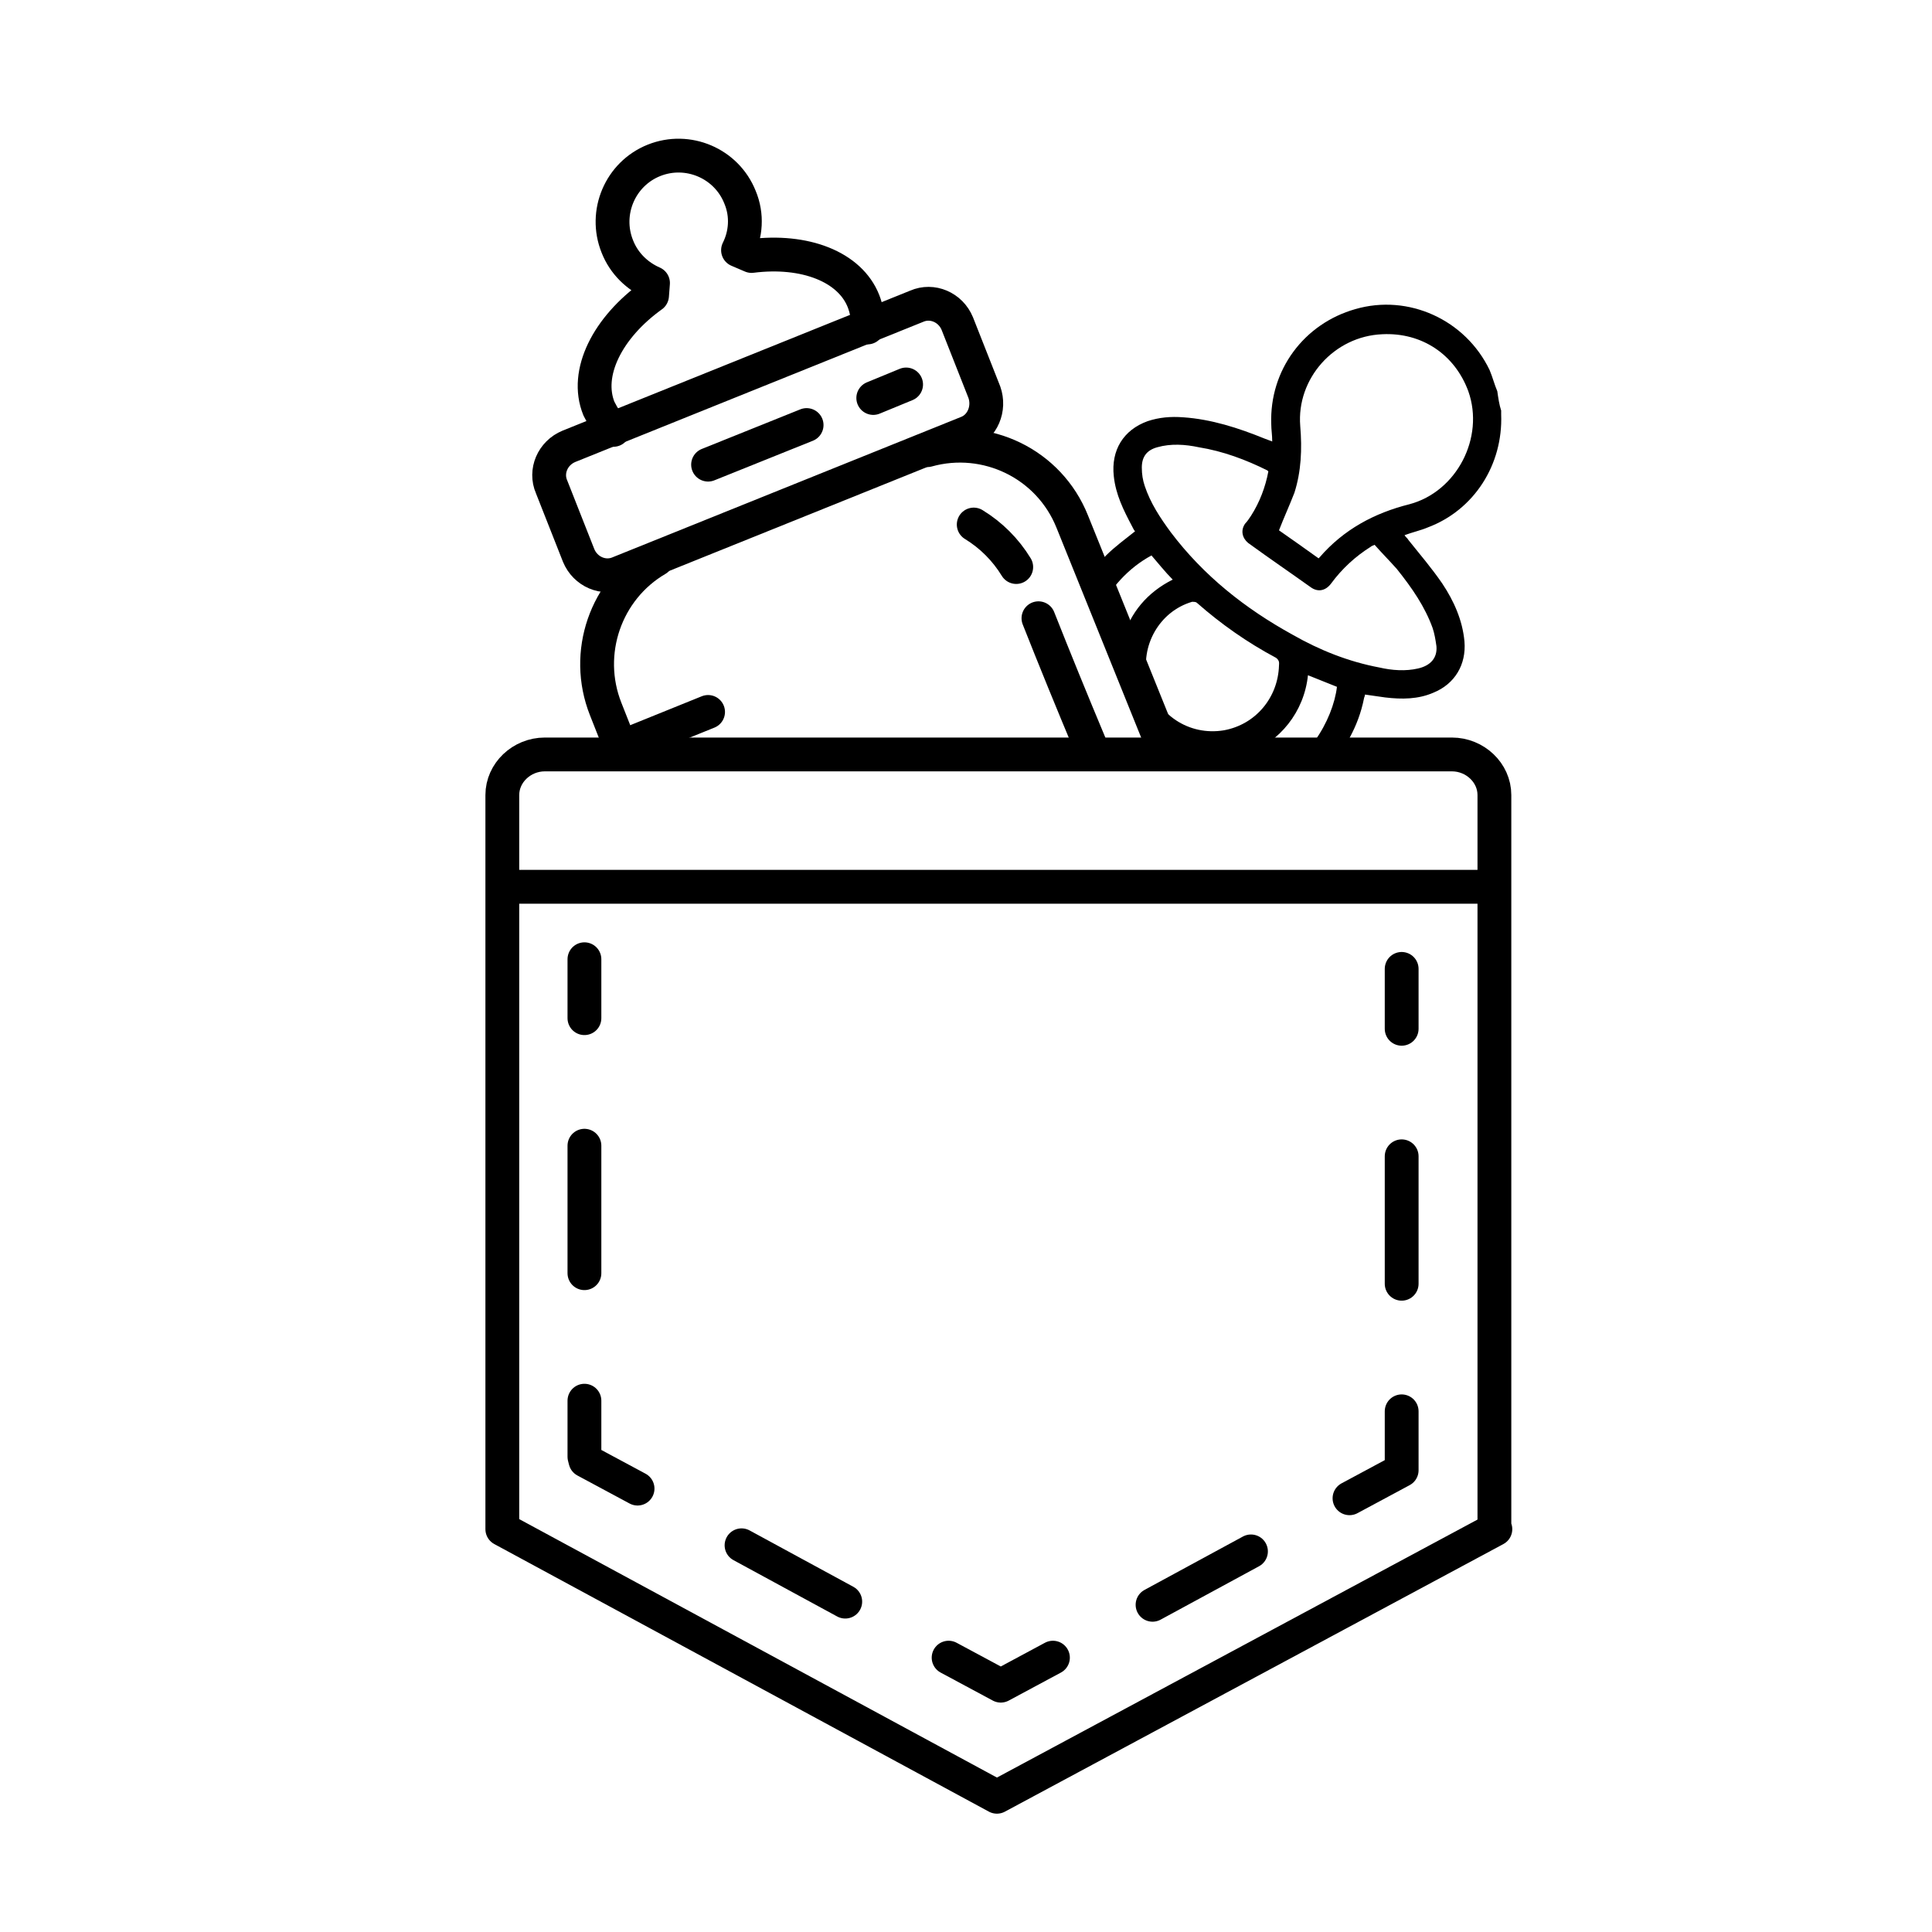
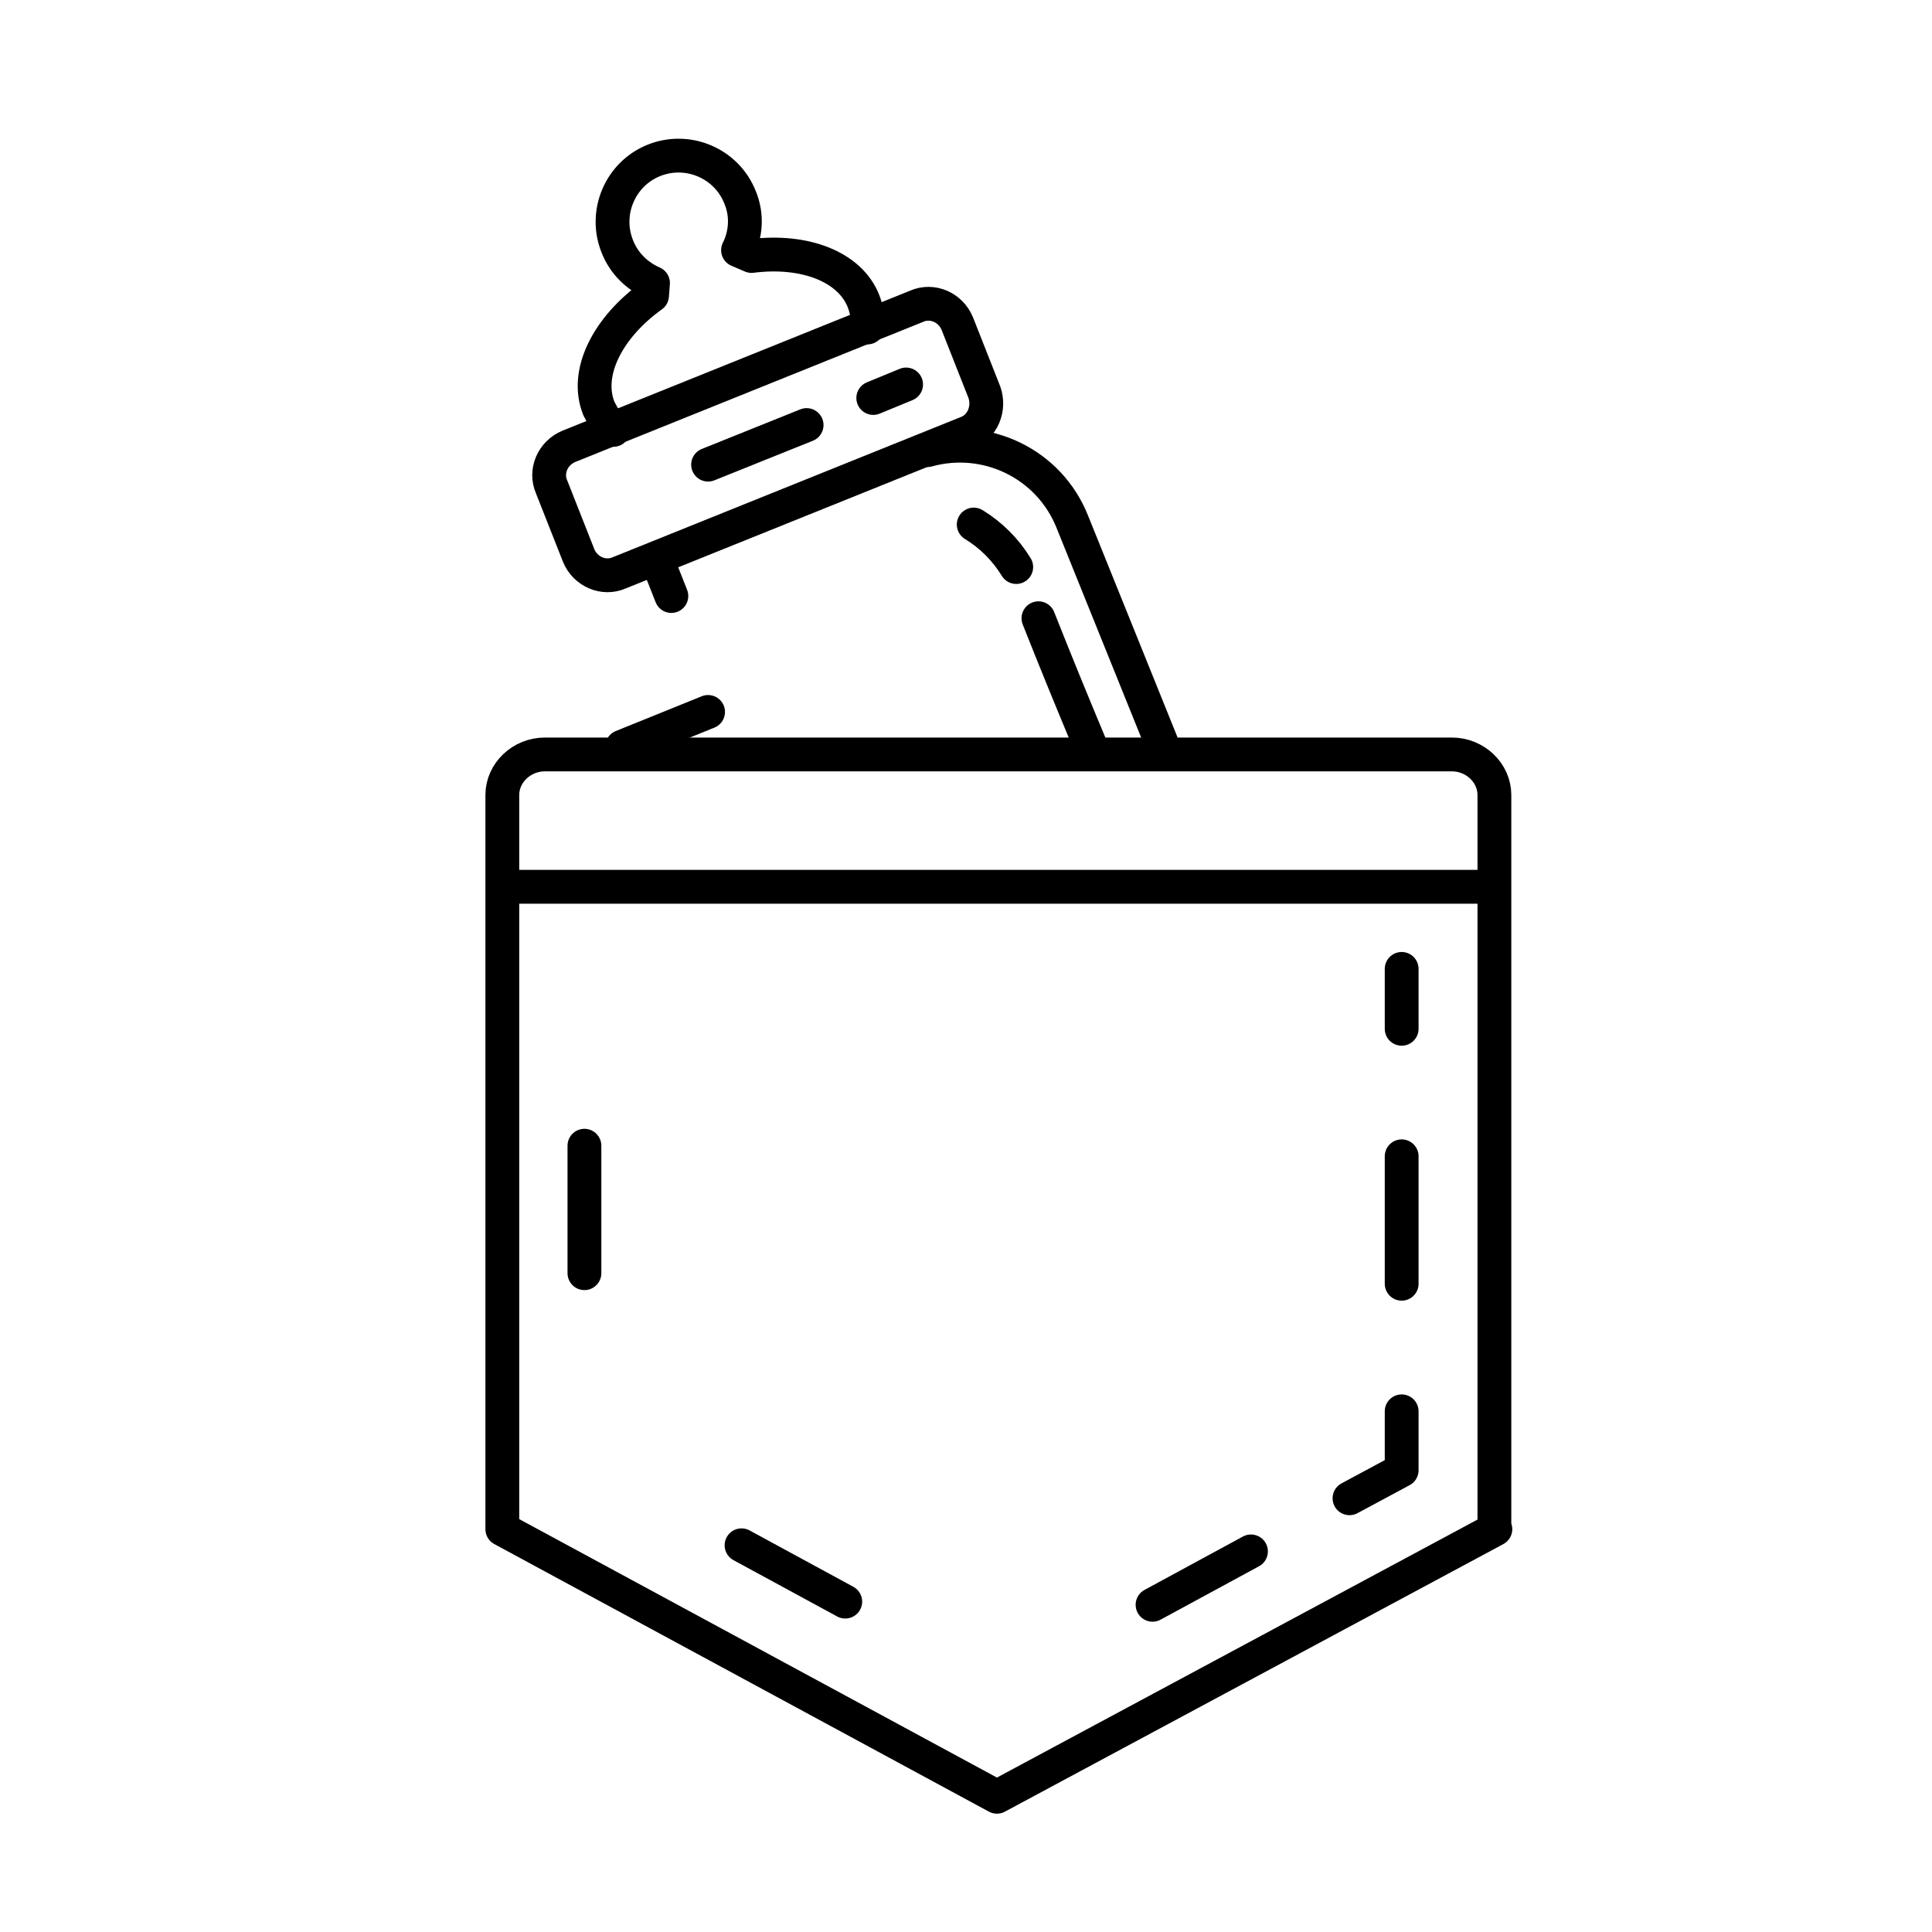
<svg xmlns="http://www.w3.org/2000/svg" xml:space="preserve" style="enable-background:new 0 0 200 200;" viewBox="0 0 200 200" y="0px" x="0px" id="Layer_1" version="1.1">
  <style type="text/css">
	.st0{fill:none;stroke:#000000;stroke-width:3.5;stroke-linecap:round;stroke-linejoin:round;stroke-miterlimit:10;}
	.st1{fill:none;stroke:#000000;stroke-width:3.5;stroke-linejoin:round;stroke-miterlimit:10;}
	.st2{fill:none;stroke:#000000;stroke-width:3.5;stroke-linecap:round;stroke-linejoin:round;}
	.st3{fill:none;stroke:#000000;stroke-width:3.5;stroke-linecap:round;stroke-linejoin:round;stroke-dasharray:13.194,13.194;}
	.st4{fill:none;stroke:#000000;stroke-width:3.5;stroke-linecap:round;stroke-linejoin:round;stroke-dasharray:11.591,11.591;}
	.st5{fill:none;stroke:#000000;stroke-width:3.5;stroke-linecap:round;stroke-linejoin:round;stroke-dasharray:12.218,12.218;}
	.st6{fill:none;stroke:#000000;stroke-width:3.5;stroke-linecap:round;stroke-linejoin:round;stroke-dasharray:13.196,13.196;}
	.st7{fill:none;}
	.st8{opacity:0.5;}
</style>
  <path d="M154.8,158.3L103.2,186L52,158.3v-4.2V82.3c0-2.3,2-4.2,4.4-4.2h93.9c2.4,0,4.4,1.9,4.4,4.2v71.8V158.3z" class="st0" />
  <line y2="91.8" x2="155.1" y1="91.8" x1="51.3" class="st1" />
  <g>
    <g>
      <line y2="106.5" x2="145.1" y1="100.3" x1="145.1" class="st2" />
      <line y2="139.5" x2="145.1" y1="119.7" x1="145.1" class="st3" />
      <polyline points="145.1,146.1 145.1,151.9 145.1,152.2 139.7,155.1" class="st2" />
      <line y2="168.9" x2="114.2" y1="160.6" x1="129.5" class="st4" />
-       <polyline points="109,171.6 103.6,174.5 98.2,171.6" class="st2" />
      <line y2="157" x2="71.3" y1="165.8" x1="87.5" class="st5" />
-       <polyline points="66,154.1 60.6,151.2 60.5,150.8 60.5,145" class="st2" />
      <line y2="112" x2="60.5" y1="131.8" x1="60.5" class="st6" />
-       <line y2="99.3" x2="60.5" y1="105.4" x1="60.5" class="st2" />
    </g>
  </g>
  <path d="M63.5,44.5c-0.6-0.6-1.1-1.4-1.5-2.2c-1.5-3.7,0.9-8.4,5.5-11.7l0.1-1.3c-1.6-0.7-3-2-3.7-3.8  c-1.4-3.5,0.3-7.5,3.8-8.9c3.5-1.4,7.5,0.3,8.9,3.8c0.8,1.9,0.6,3.9-0.2,5.5l1.4,0.6c5.5-0.7,10.2,1.1,11.6,4.7  c0.3,0.8,0.5,1.7,0.4,2.7" class="st0" />
  <path d="M100.1,44.8l-36,14.5c-1.6,0.7-3.5-0.1-4.2-1.8l-2.8-7.1c-0.7-1.6,0.1-3.5,1.8-4.2l36-14.5  c1.6-0.7,3.5,0.1,4.2,1.8l2.8,7.1C102.5,42.3,101.7,44.2,100.1,44.8z" class="st0" />
  <line y2="44" x2="83.5" y1="48.1" x1="73.3" class="st0" />
  <line y2="39.8" x2="93.8" y1="41.2" x1="90.4" class="st0" />
  <path d="M120.2,76.8L111,54c-2.4-6-8.9-9.1-15-7.4" class="st0" />
-   <path d="M68,57.9c-5.3,3.1-7.6,9.7-5.3,15.5l1.5,3.8" class="st0" />
+   <path d="M68,57.9l1.5,3.8" class="st0" />
  <line y2="73.7" x2="73.3" y1="77.3" x1="64.4" class="st0" />
  <path d="M105.2,58.7c-1.1-1.8-2.6-3.3-4.4-4.4" class="st0" />
  <path d="M112.8,77c-1.8-4.3-3.6-8.7-5.3-13" class="st0" />
  <g>
    <path d="M142.4,56.6c-0.2,0.1-0.3,0.1-0.4,0.2c-1.6,1-3,2.2-4.1,3.8c-0.6,0.8-1.4,1-2.1,0.4c-2.2-1.5-4.4-3.1-6.5-4.6   c-0.7-0.5-0.8-1.3-0.3-2c0.2-0.3,0.4-0.6,0.6-0.8c0.9-1.4,1.5-3,1.8-4.6c-0.1,0-0.1-0.1-0.1-0.1c-2.3-1.1-4.6-2-7.1-2.4   c-1.4-0.3-2.9-0.4-4.3,0c-1.1,0.3-1.6,1-1.6,2.1c0,0.6,0.1,1.3,0.3,1.9c0.5,1.8,1.5,3.3,2.7,4.8c3.4,4.5,7.7,7.9,12.6,10.6   c2.8,1.6,5.8,2.8,9,3.4c1.3,0.2,2.7,0.4,4,0.1c1.3-0.3,2-1.1,1.9-2.3c0-0.6-0.2-1.3-0.4-1.9c-0.8-2.2-2.1-4.1-3.6-5.9   C144,58.2,143.2,57.4,142.4,56.6z" class="st7" />
    <path d="M116.1,66.1c0.8-2.8,2.6-4.9,5.2-6.2c-0.7-0.9-1.4-1.7-2.2-2.5c-2.4,1.3-4.3,3.4-5.4,5.8   c0.7,1.1,1.4,1.9,2.3,3.2C116.1,66.4,116.1,66.2,116.1,66.1z" class="st7" />
    <path d="M138.4,71c-1-0.4-2-0.8-3-1.2c-0.4,3.8-2.9,6.9-6.4,8.2c2.8-0.6,5.1-1.1,7.1-1.4   C137.4,74.8,138.2,72.7,138.4,71z" class="st7" />
    <path d="M122.4,78.7c1.1,0.5,2,0.4,3.8-0.1c0,0-0.1,0-0.1,0c-1.8,0.1-3.6-0.3-5.1-1.1C121.4,78,121.8,78.4,122.4,78.7z" class="st7" />
-     <path d="M124,62.4c-0.1-0.1-0.4-0.2-0.5-0.1c-3.4,1-5.4,4.6-4.6,8c0.9,3.7,4.3,5.9,7.9,5.3c3.3-0.6,5.6-3.3,5.7-6.7   c0-0.3,0.1-0.6-0.3-0.8C129.2,66.6,126.5,64.6,124,62.4z" class="st7" />
    <path d="M143,34.6c-4.9,0.2-8.8,4.6-8.5,9.5c0.2,2.3,0.1,4.6-0.6,6.9c-0.4,1.3-1,2.6-1.6,3.9c1.3,0.9,2.7,1.9,4.1,2.9   c0,0,0.1-0.1,0.1-0.1c2.5-2.9,5.6-4.6,9.3-5.5c5-1.2,7.9-6.9,6-11.7C150.4,36.7,147,34.4,143,34.6z" class="st7" />
-     <path d="M155,40.5c-0.3-0.7-0.5-1.5-0.8-2.2c-2.5-5.2-8.4-7.9-13.9-6.3c-5.3,1.5-8.9,6.3-8.7,11.9c0,0.6,0.1,1.1,0.1,1.8   c-0.3-0.1-0.5-0.2-0.8-0.3c-2.7-1.1-5.5-2-8.4-2.2c-1.3-0.1-2.5,0-3.7,0.4c-2.5,0.9-3.8,3-3.5,5.7c0.2,1.9,1,3.5,1.9,5.2   c0.1,0.2,0.2,0.4,0.3,0.5c-1,0.8-2.1,1.6-3,2.5c-0.8,0.8-1.6,1.7-2.2,2.6c0.5,1.5,1,2.4,1.5,3.2c1.1-2.4,3-4.5,5.4-5.8   c0.7,0.8,1.4,1.7,2.2,2.5c-2.6,1.3-4.4,3.4-5.2,6.2c0,0.1-0.1,0.2-0.1,0.3c0.6,0.9,1.2,1.9,1.9,3.5c1.8,3.9,2.1,6.2,3.1,7.6   c1.6,0.8,3.3,1.2,5.1,1.1c0,0,0.1,0,0.1,0c0.5-0.1,1.1-0.2,1.8-0.4c0.3-0.1,0.6-0.1,0.9-0.2c3.5-1.3,6-4.4,6.4-8.2   c1,0.4,2,0.8,3,1.2c-0.2,1.7-1,3.8-2.3,5.6c1.4-0.2,2.6-0.3,3.6-0.3c0.7-1.3,1.2-2.6,1.5-4.1c0-0.1,0.1-0.2,0.1-0.4   c0.7,0.1,1.4,0.2,2.1,0.3c1.7,0.2,3.4,0.2,5-0.5c2.2-0.9,3.4-2.9,3.2-5.3c-0.2-2.2-1.1-4.2-2.3-6c-1.1-1.6-2.3-3-3.5-4.5   c-0.1-0.2-0.3-0.3-0.4-0.5c0.8-0.3,1.7-0.5,2.4-0.8c4.8-1.8,7.8-6.5,7.6-11.7c0-0.1,0-0.3,0-0.4C155.2,41.9,155.1,41.2,155,40.5z    M132.4,68.9c-0.1,3.3-2.4,6.1-5.7,6.7c-3.6,0.6-7-1.6-7.9-5.3c-0.8-3.4,1.2-7,4.6-8c0.2,0,0.4,0,0.5,0.1c2.5,2.2,5.2,4.1,8.2,5.7   C132.5,68.4,132.4,68.7,132.4,68.9z M148.3,65c0.2,0.6,0.3,1.2,0.4,1.9c0.1,1.2-0.6,2-1.9,2.3c-1.3,0.3-2.7,0.2-4-0.1   c-3.2-0.6-6.2-1.8-9-3.4c-4.9-2.7-9.2-6.1-12.6-10.6c-1.1-1.5-2.1-3-2.7-4.8c-0.2-0.6-0.3-1.2-0.3-1.9c0-1.1,0.5-1.8,1.6-2.1   c1.4-0.4,2.9-0.3,4.3,0c2.5,0.4,4.9,1.3,7.1,2.4c0,0,0.1,0.1,0.1,0.1c-0.3,1.6-0.9,3.2-1.8,4.6c-0.2,0.3-0.4,0.6-0.6,0.8   c-0.5,0.7-0.3,1.5,0.3,2c2.2,1.6,4.4,3.1,6.5,4.6c0.7,0.5,1.5,0.4,2.1-0.4c1.1-1.5,2.5-2.8,4.1-3.8c0.1-0.1,0.2-0.1,0.4-0.2   c0.7,0.8,1.5,1.6,2.3,2.5C146.2,60.9,147.5,62.8,148.3,65z M145.9,52.2c-3.6,0.9-6.8,2.6-9.3,5.5c0,0-0.1,0.1-0.1,0.1   c-1.4-1-2.8-2-4.1-2.9c0.5-1.3,1.1-2.6,1.6-3.9c0.7-2.2,0.8-4.5,0.6-6.9c-0.4-4.9,3.5-9.3,8.5-9.5c4.1-0.2,7.5,2.1,8.9,5.9   C153.7,45.3,150.8,50.9,145.9,52.2z" />
    <path d="M128,78.2c-0.7,0.2-1.3,0.3-1.8,0.4c0.9-0.1,1.8-0.3,2.7-0.6C128.6,78.1,128.3,78.1,128,78.2z" />
    <path d="M128,78.2c-0.7,0.2-1.3,0.3-1.8,0.4c0.9-0.1,1.8-0.3,2.7-0.6C128.6,78.1,128.3,78.1,128,78.2z" class="st8" />
  </g>
</svg>